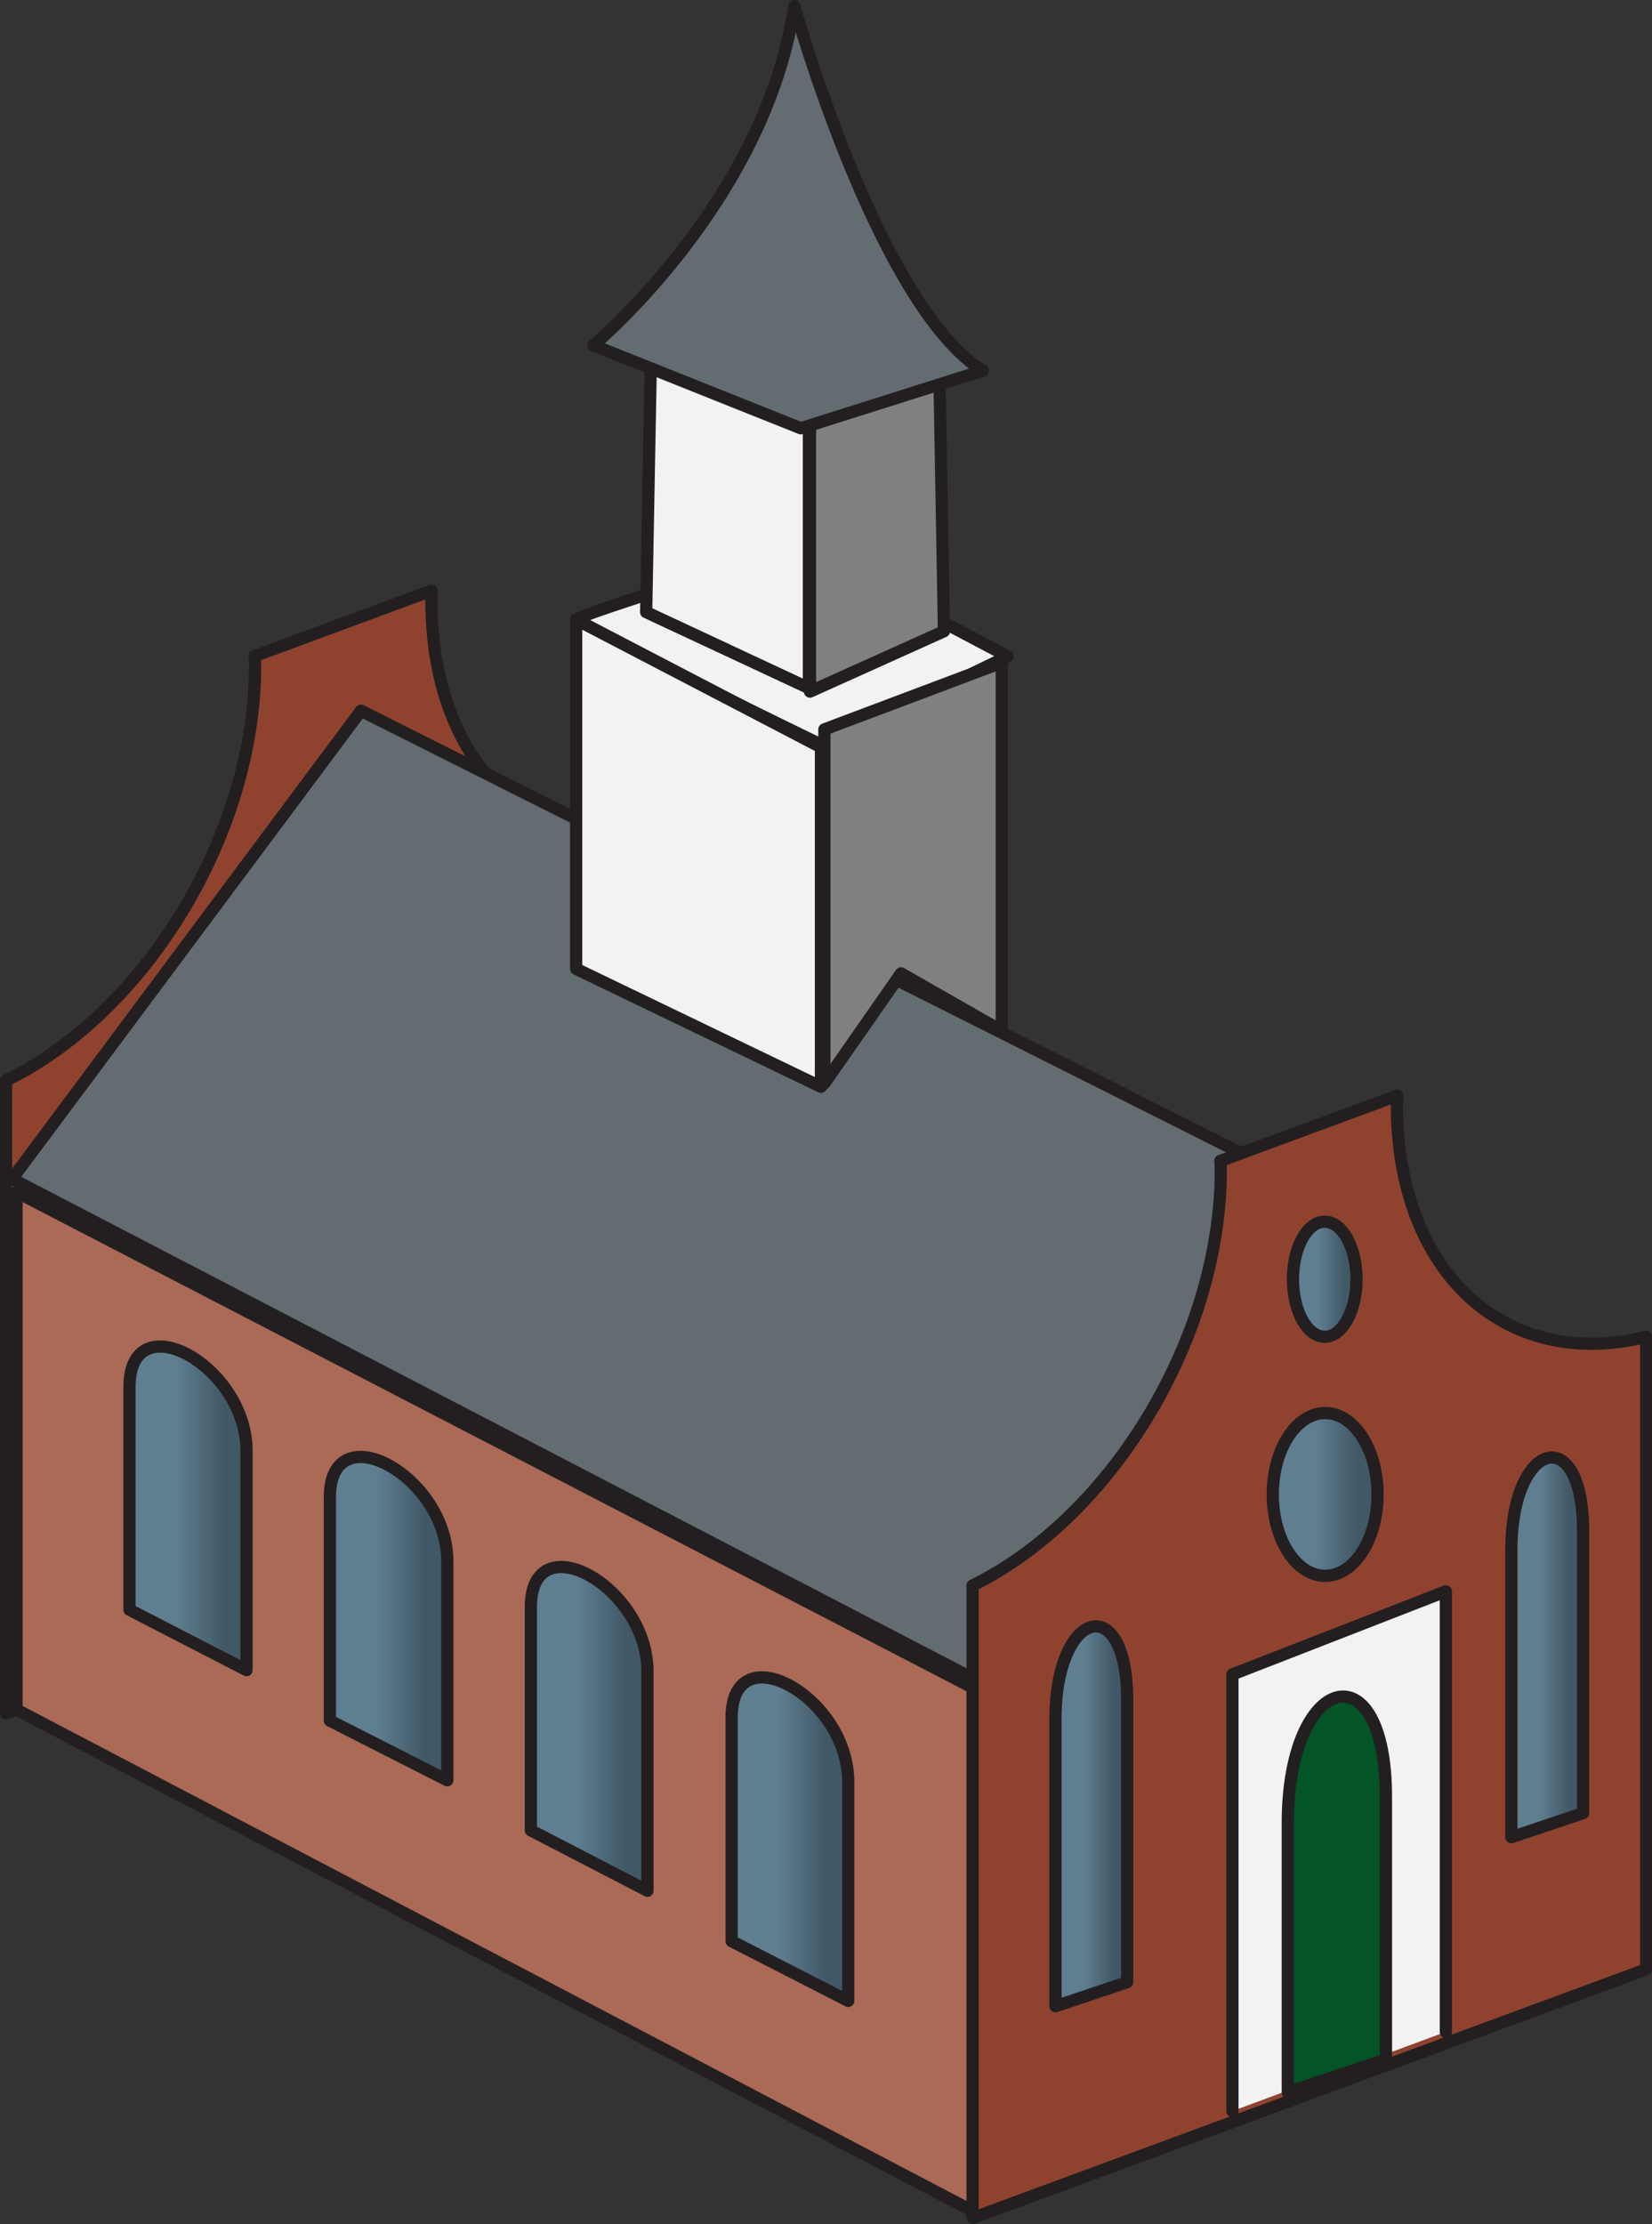
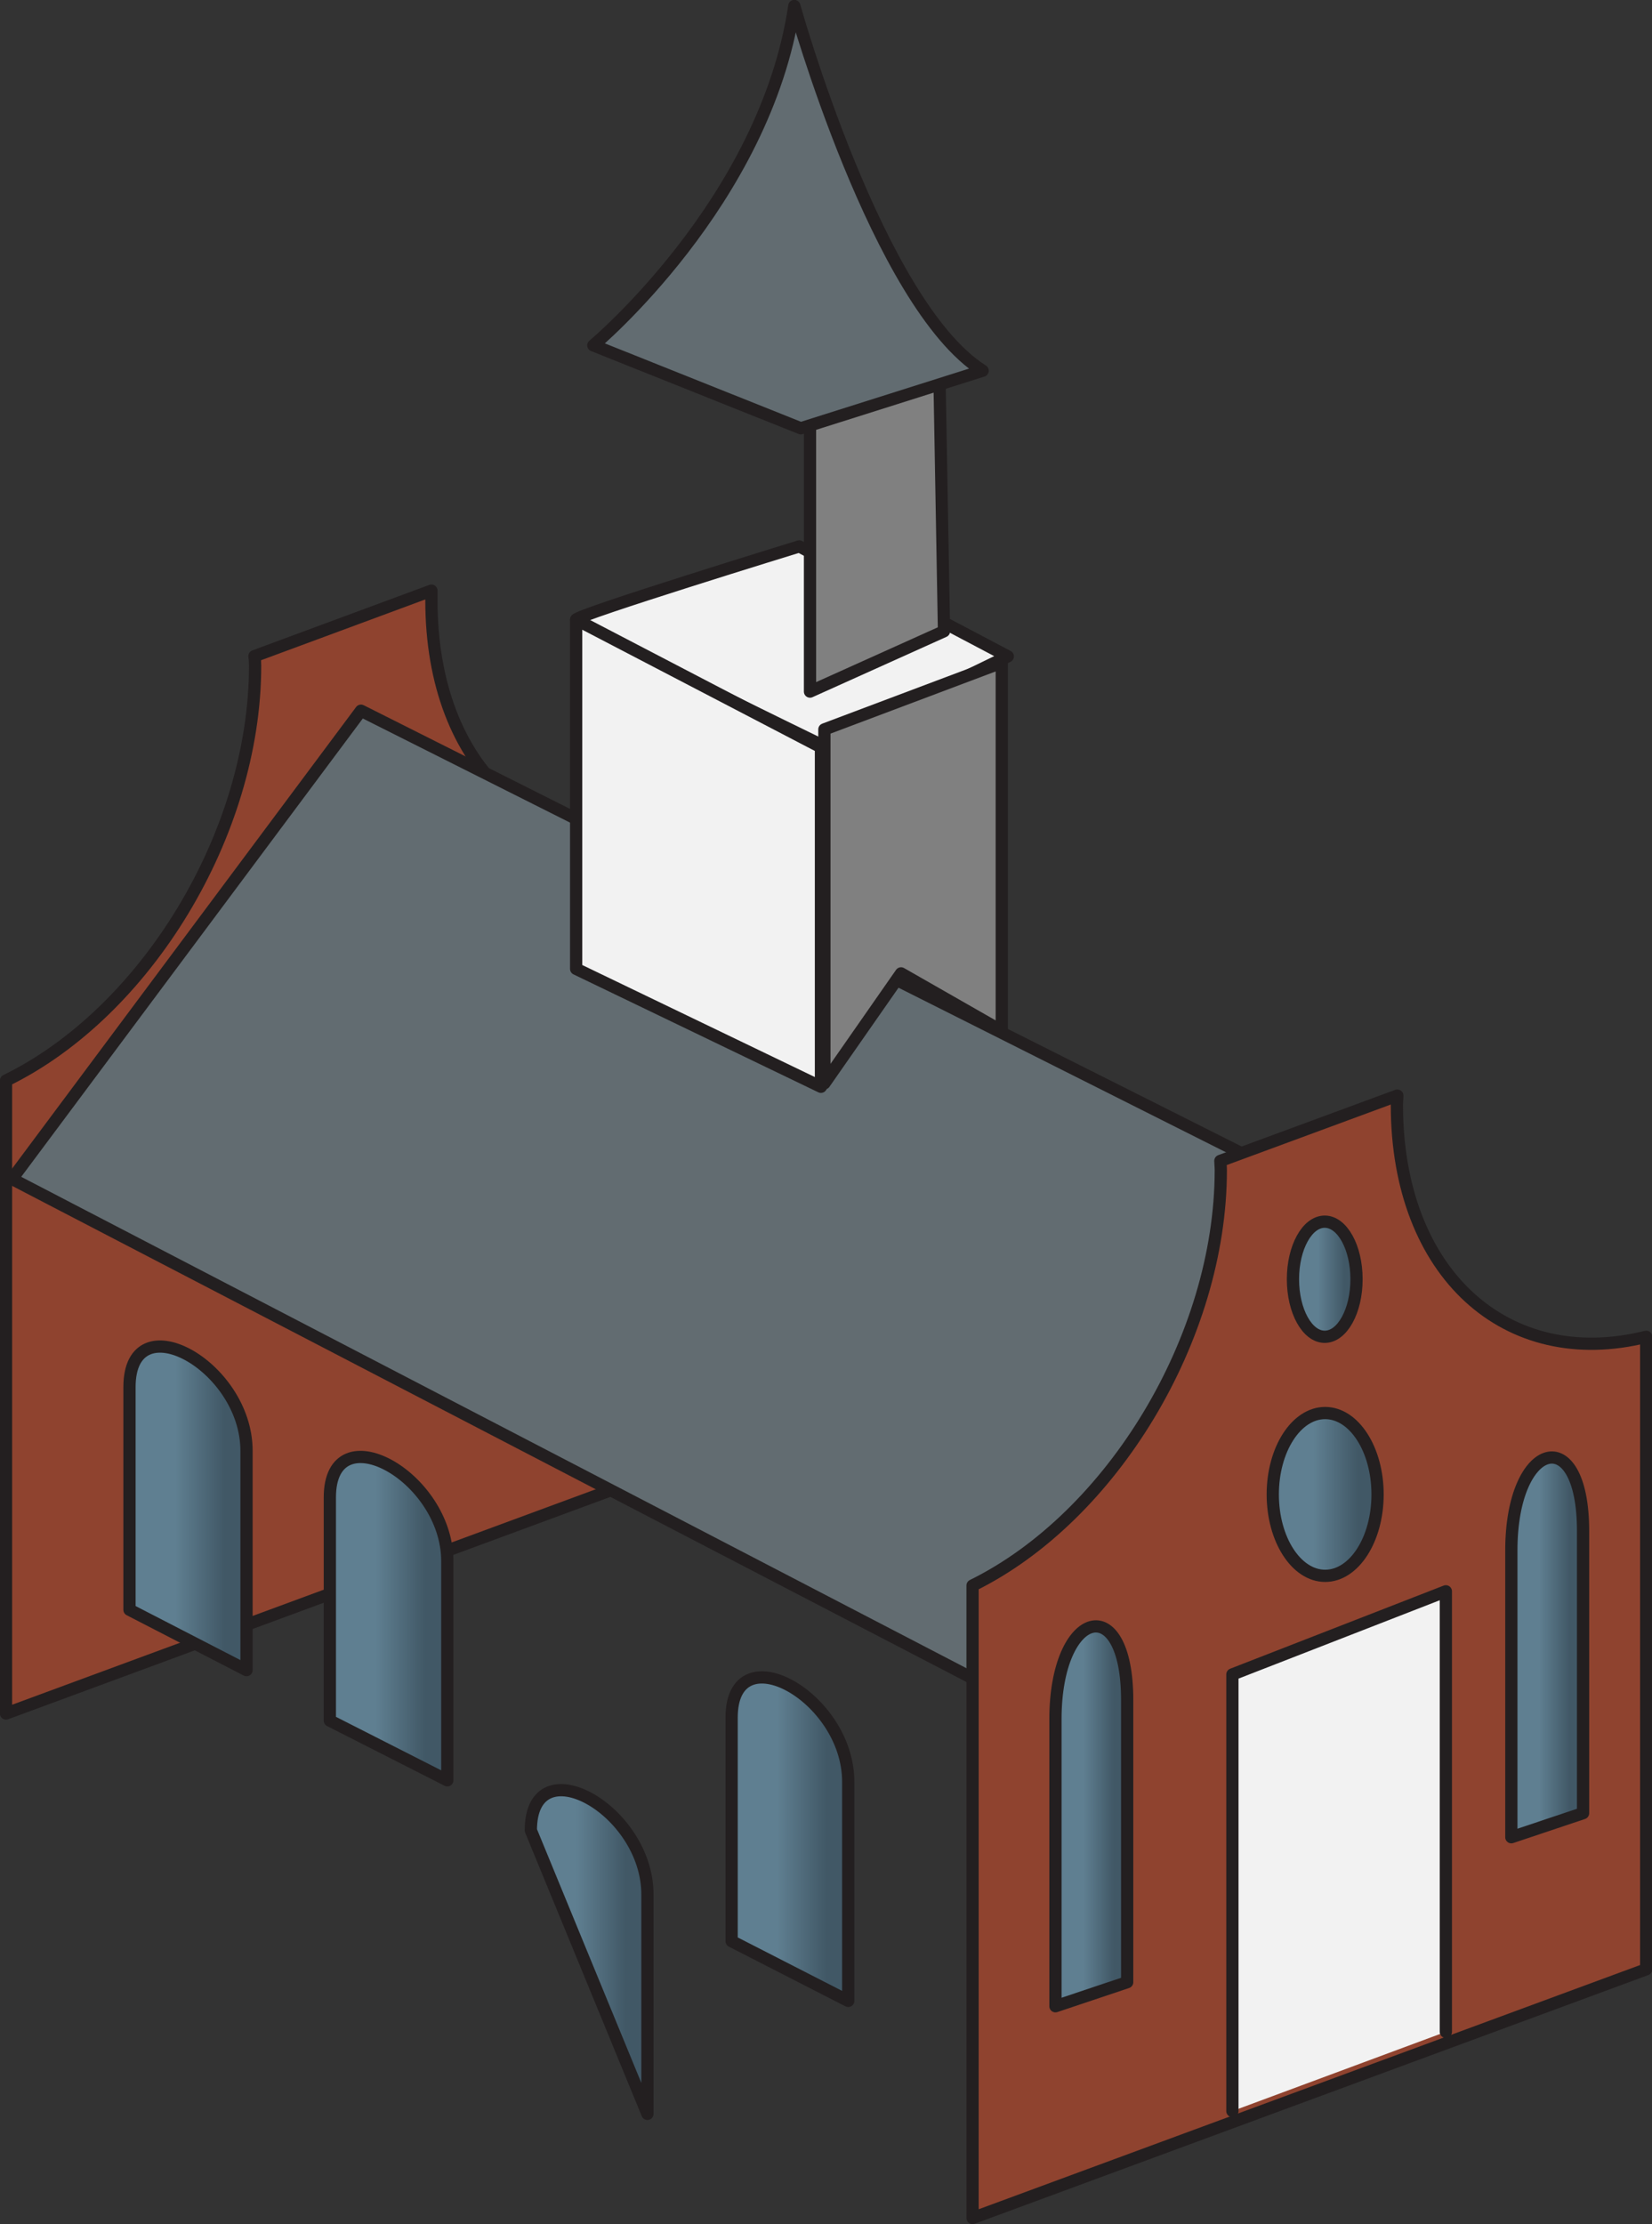
<svg xmlns="http://www.w3.org/2000/svg" version="1.1" id="Laag_1" x="0px" y="0px" width="7.693px" height="10.355px" viewBox="0 0 7.693 10.355" enable-background="new 0 0 7.693 10.355" xml:space="preserve">
  <rect x="0" y="0" width="7.693" height="10.355" fill="#333333" stroke="none" />
  <g>
    <path fill="#F2F2F2" stroke="#231F20" stroke-width="0.057" stroke-linecap="round" stroke-linejoin="round" stroke-miterlimit="10" d="   M3.722,2.544l0.971,0.512L3.833,3.472c0,0-1.16-0.563-1.15-0.587C2.688,2.862,3.722,2.544,3.722,2.544z" />
    <path fill="#8F432F" stroke="#231F20" stroke-width="0.057" stroke-linecap="round" stroke-linejoin="round" stroke-miterlimit="10" d="   M2.009,2.796c0-0.016,0-0.029,0-0.046L1.185,3.055C1.187,3.07,1.188,3.084,1.188,3.099c0,0.784-0.51,1.615-1.16,1.932v2.947   l3.137-1.158V3.873C2.515,4.037,2.009,3.579,2.009,2.796z" />
-     <polygon fill="#AA6A56" stroke="#231F20" stroke-width="0.057" stroke-linecap="round" stroke-linejoin="round" stroke-miterlimit="10" points="   4.532,10.296 0.077,7.96 0.077,5.55 4.554,7.87  " />
    <polygon fill="#626C71" stroke="#231F20" stroke-width="0.057" stroke-linecap="round" stroke-linejoin="round" stroke-miterlimit="10" points="   0.056,5.489 1.681,3.309 6.288,5.624 4.554,7.827  " />
    <polygon fill="#F2F2F2" stroke="#231F20" stroke-width="0.057" stroke-linecap="round" stroke-linejoin="round" stroke-miterlimit="10" points="   2.683,4.511 2.683,2.885 3.823,3.479 3.823,5.06  " />
    <polygon fill="#808080" stroke="#231F20" stroke-width="0.057" stroke-linecap="round" stroke-linejoin="round" stroke-miterlimit="10" points="   4.196,4.532 3.839,5.044 3.839,3.396 4.665,3.085 4.665,4.8  " />
-     <polygon fill="#F2F2F2" stroke="#231F20" stroke-width="0.057" stroke-linecap="round" stroke-linejoin="round" stroke-miterlimit="10" points="   3.767,1.912 3.032,1.616 3.009,2.85 3.767,3.204  " />
    <polygon fill="#808080" stroke="#231F20" stroke-width="0.057" stroke-linecap="round" stroke-linejoin="round" stroke-miterlimit="10" points="   3.772,1.927 4.374,1.705 4.396,2.939 3.772,3.22  " />
    <path fill="#626C71" stroke="#231F20" stroke-width="0.057" stroke-linecap="round" stroke-linejoin="round" stroke-miterlimit="10" d="   M2.763,1.608c0,0,0.801-0.668,0.936-1.58c0,0,0.387,1.389,0.877,1.698L3.729,1.994L2.763,1.608z" />
    <linearGradient id="SVGID_1_" gradientUnits="userSpaceOnUse" x1="3.407" y1="8.562" x2="3.95" y2="8.562">
      <stop offset="0.39" style="stop-color:#5F7F91" />
      <stop offset="0.813" style="stop-color:#415866" />
    </linearGradient>
    <path fill="url(#SVGID_1_)" stroke="#231F20" stroke-width="0.057" stroke-linecap="round" stroke-linejoin="round" d="   M3.407,9.038c0,0,0-0.643,0-1.041c0-0.396,0.543-0.1,0.543,0.299s0,1.02,0,1.02L3.407,9.038z" />
    <linearGradient id="SVGID_2_" gradientUnits="userSpaceOnUse" x1="2.472" y1="8.05" x2="3.015" y2="8.05">
      <stop offset="0.39" style="stop-color:#5F7F91" />
      <stop offset="0.813" style="stop-color:#415866" />
    </linearGradient>
-     <path fill="url(#SVGID_2_)" stroke="#231F20" stroke-width="0.057" stroke-linecap="round" stroke-linejoin="round" d="   M2.472,8.522c0,0,0-0.641,0-1.039c0-0.396,0.543-0.1,0.543,0.299s0,1.021,0,1.021L2.472,8.522z" />
+     <path fill="url(#SVGID_2_)" stroke="#231F20" stroke-width="0.057" stroke-linecap="round" stroke-linejoin="round" d="   M2.472,8.522c0-0.396,0.543-0.1,0.543,0.299s0,1.021,0,1.021L2.472,8.522z" />
    <linearGradient id="SVGID_3_" gradientUnits="userSpaceOnUse" x1="1.536" y1="7.536" x2="2.083" y2="7.536">
      <stop offset="0.39" style="stop-color:#5F7F91" />
      <stop offset="0.813" style="stop-color:#415866" />
    </linearGradient>
    <path fill="url(#SVGID_3_)" stroke="#231F20" stroke-width="0.057" stroke-linecap="round" stroke-linejoin="round" d="   M1.536,8.011c0,0,0-0.641,0-1.039S2.083,6.87,2.083,7.269s0,1.02,0,1.02L1.536,8.011z" />
    <linearGradient id="SVGID_4_" gradientUnits="userSpaceOnUse" x1="0.603" y1="7.022" x2="1.147" y2="7.022">
      <stop offset="0.39" style="stop-color:#5F7F91" />
      <stop offset="0.813" style="stop-color:#415866" />
    </linearGradient>
    <path fill="url(#SVGID_4_)" stroke="#231F20" stroke-width="0.057" stroke-linecap="round" stroke-linejoin="round" d="   M0.603,7.495c0,0,0-0.639,0-1.037s0.545-0.102,0.545,0.297s0,1.021,0,1.021L0.603,7.495z" />
    <path fill="#8F432F" stroke="#231F20" stroke-width="0.057" stroke-linecap="round" stroke-linejoin="round" stroke-miterlimit="10" d="   M6.505,5.144c0-0.014,0.002-0.029,0.002-0.043L5.683,5.405c0,0.012,0.002,0.027,0.002,0.043c0,0.781-0.508,1.615-1.156,1.934v2.945   l3.137-1.158V6.224C7.015,6.386,6.505,5.929,6.505,5.144z" />
    <linearGradient id="SVGID_5_" gradientUnits="userSpaceOnUse" x1="4.915" y1="8.456" x2="5.249" y2="8.456">
      <stop offset="0.39" style="stop-color:#5F7F91" />
      <stop offset="0.813" style="stop-color:#415866" />
    </linearGradient>
    <path fill="url(#SVGID_5_)" stroke="#231F20" stroke-width="0.057" stroke-linecap="round" stroke-linejoin="round" d="   M4.915,9.341c0,0,0-0.824,0-1.336c0-0.514,0.334-0.602,0.334-0.09s0,1.314,0,1.314L4.915,9.341z" />
    <linearGradient id="SVGID_6_" gradientUnits="userSpaceOnUse" x1="7.038" y1="7.67" x2="7.372" y2="7.67">
      <stop offset="0.39" style="stop-color:#5F7F91" />
      <stop offset="0.813" style="stop-color:#415866" />
    </linearGradient>
    <path fill="url(#SVGID_6_)" stroke="#231F20" stroke-width="0.057" stroke-linecap="round" stroke-linejoin="round" d="   M7.038,8.554c0,0,0-0.824,0-1.336s0.334-0.602,0.334-0.09s0,1.314,0,1.314L7.038,8.554z" />
    <linearGradient id="SVGID_7_" gradientUnits="userSpaceOnUse" x1="6.021" y1="5.957" x2="6.317" y2="5.957">
      <stop offset="0.39" style="stop-color:#5F7F91" />
      <stop offset="0.813" style="stop-color:#415866" />
    </linearGradient>
    <ellipse fill="url(#SVGID_7_)" stroke="#231F20" stroke-width="0.057" stroke-linecap="round" stroke-linejoin="round" cx="6.169" cy="5.956" rx="0.148" ry="0.268" />
    <linearGradient id="SVGID_8_" gradientUnits="userSpaceOnUse" x1="5.927" y1="6.959" x2="6.415" y2="6.959">
      <stop offset="0.39" style="stop-color:#5F7F91" />
      <stop offset="0.813" style="stop-color:#415866" />
    </linearGradient>
    <ellipse fill="url(#SVGID_8_)" stroke="#231F20" stroke-width="0.057" stroke-linecap="round" stroke-linejoin="round" cx="6.171" cy="6.958" rx="0.244" ry="0.379" />
    <polyline fill="#F2F2F2" stroke="#231F20" stroke-width="0.057" stroke-linecap="round" stroke-linejoin="round" stroke-miterlimit="10" points="   5.739,9.829 5.739,7.796 6.733,7.409 6.733,9.46  " />
-     <path fill="#035426" stroke="#231F20" stroke-width="0.057" stroke-linecap="round" stroke-linejoin="round" stroke-miterlimit="10" d="   M5.997,9.741c0,0,0-0.557,0-1.254c0-0.699,0.457-0.818,0.457-0.121s0,1.223,0,1.223L5.997,9.741z" />
  </g>
</svg>